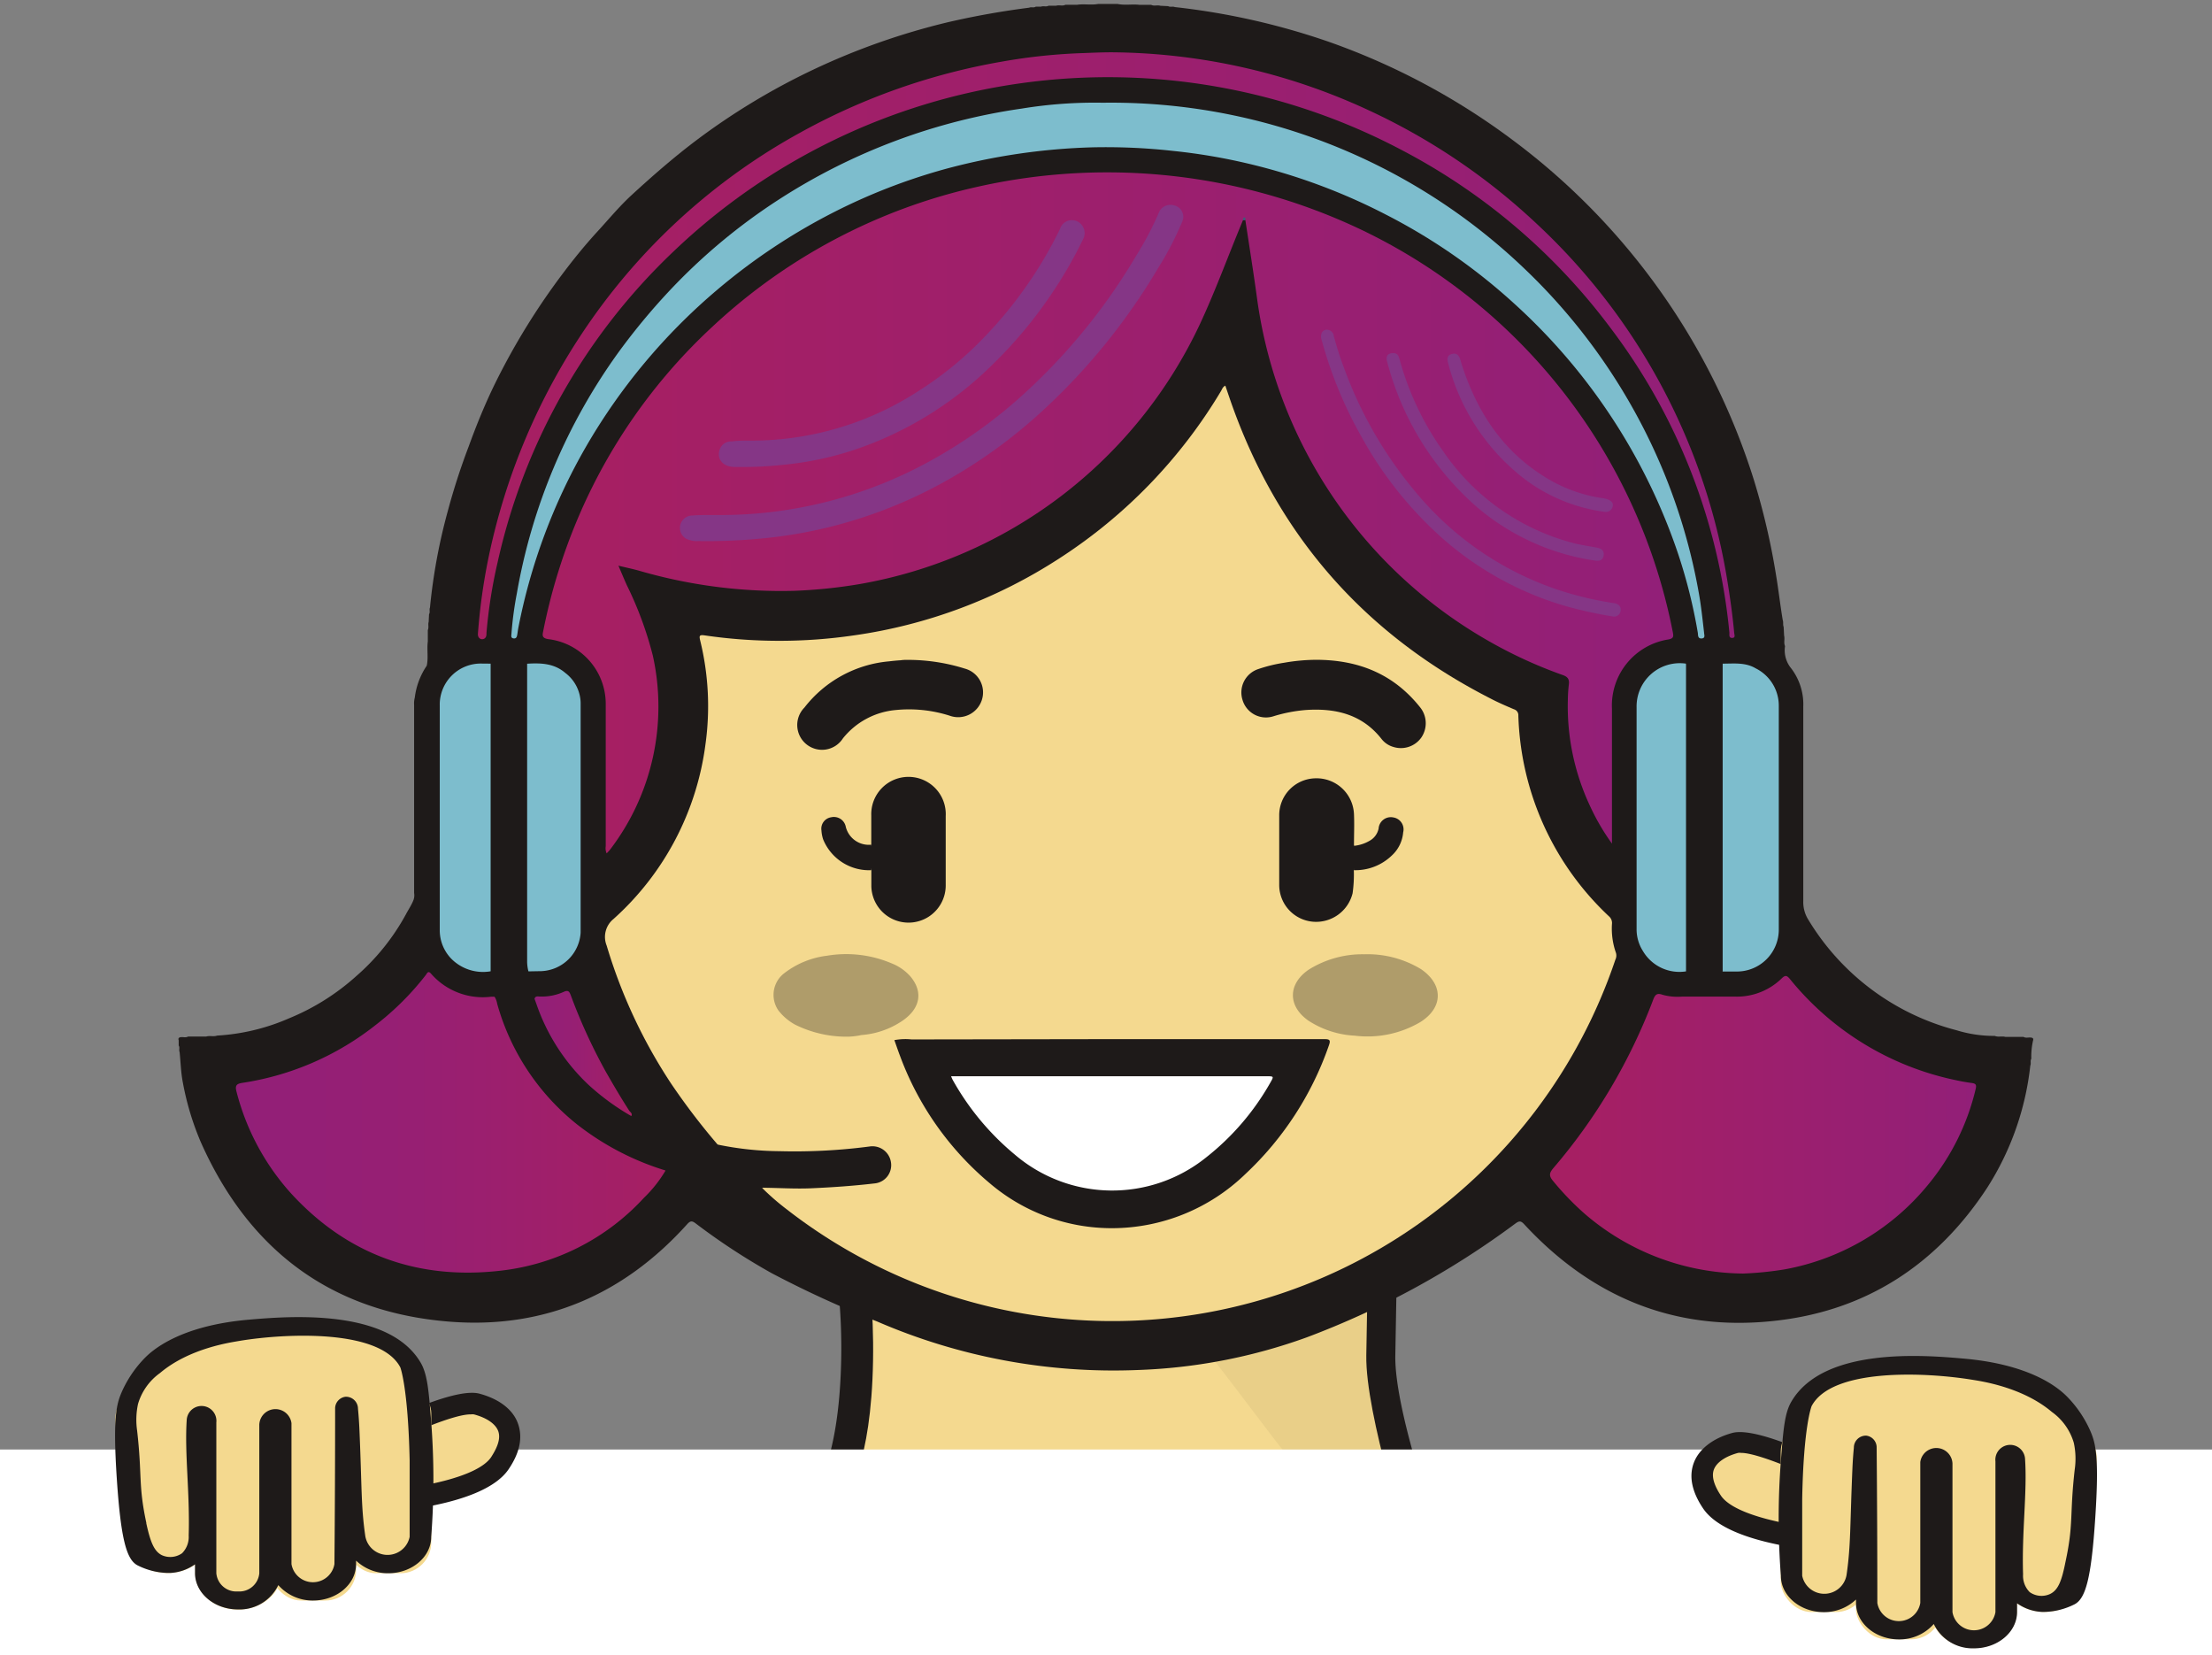
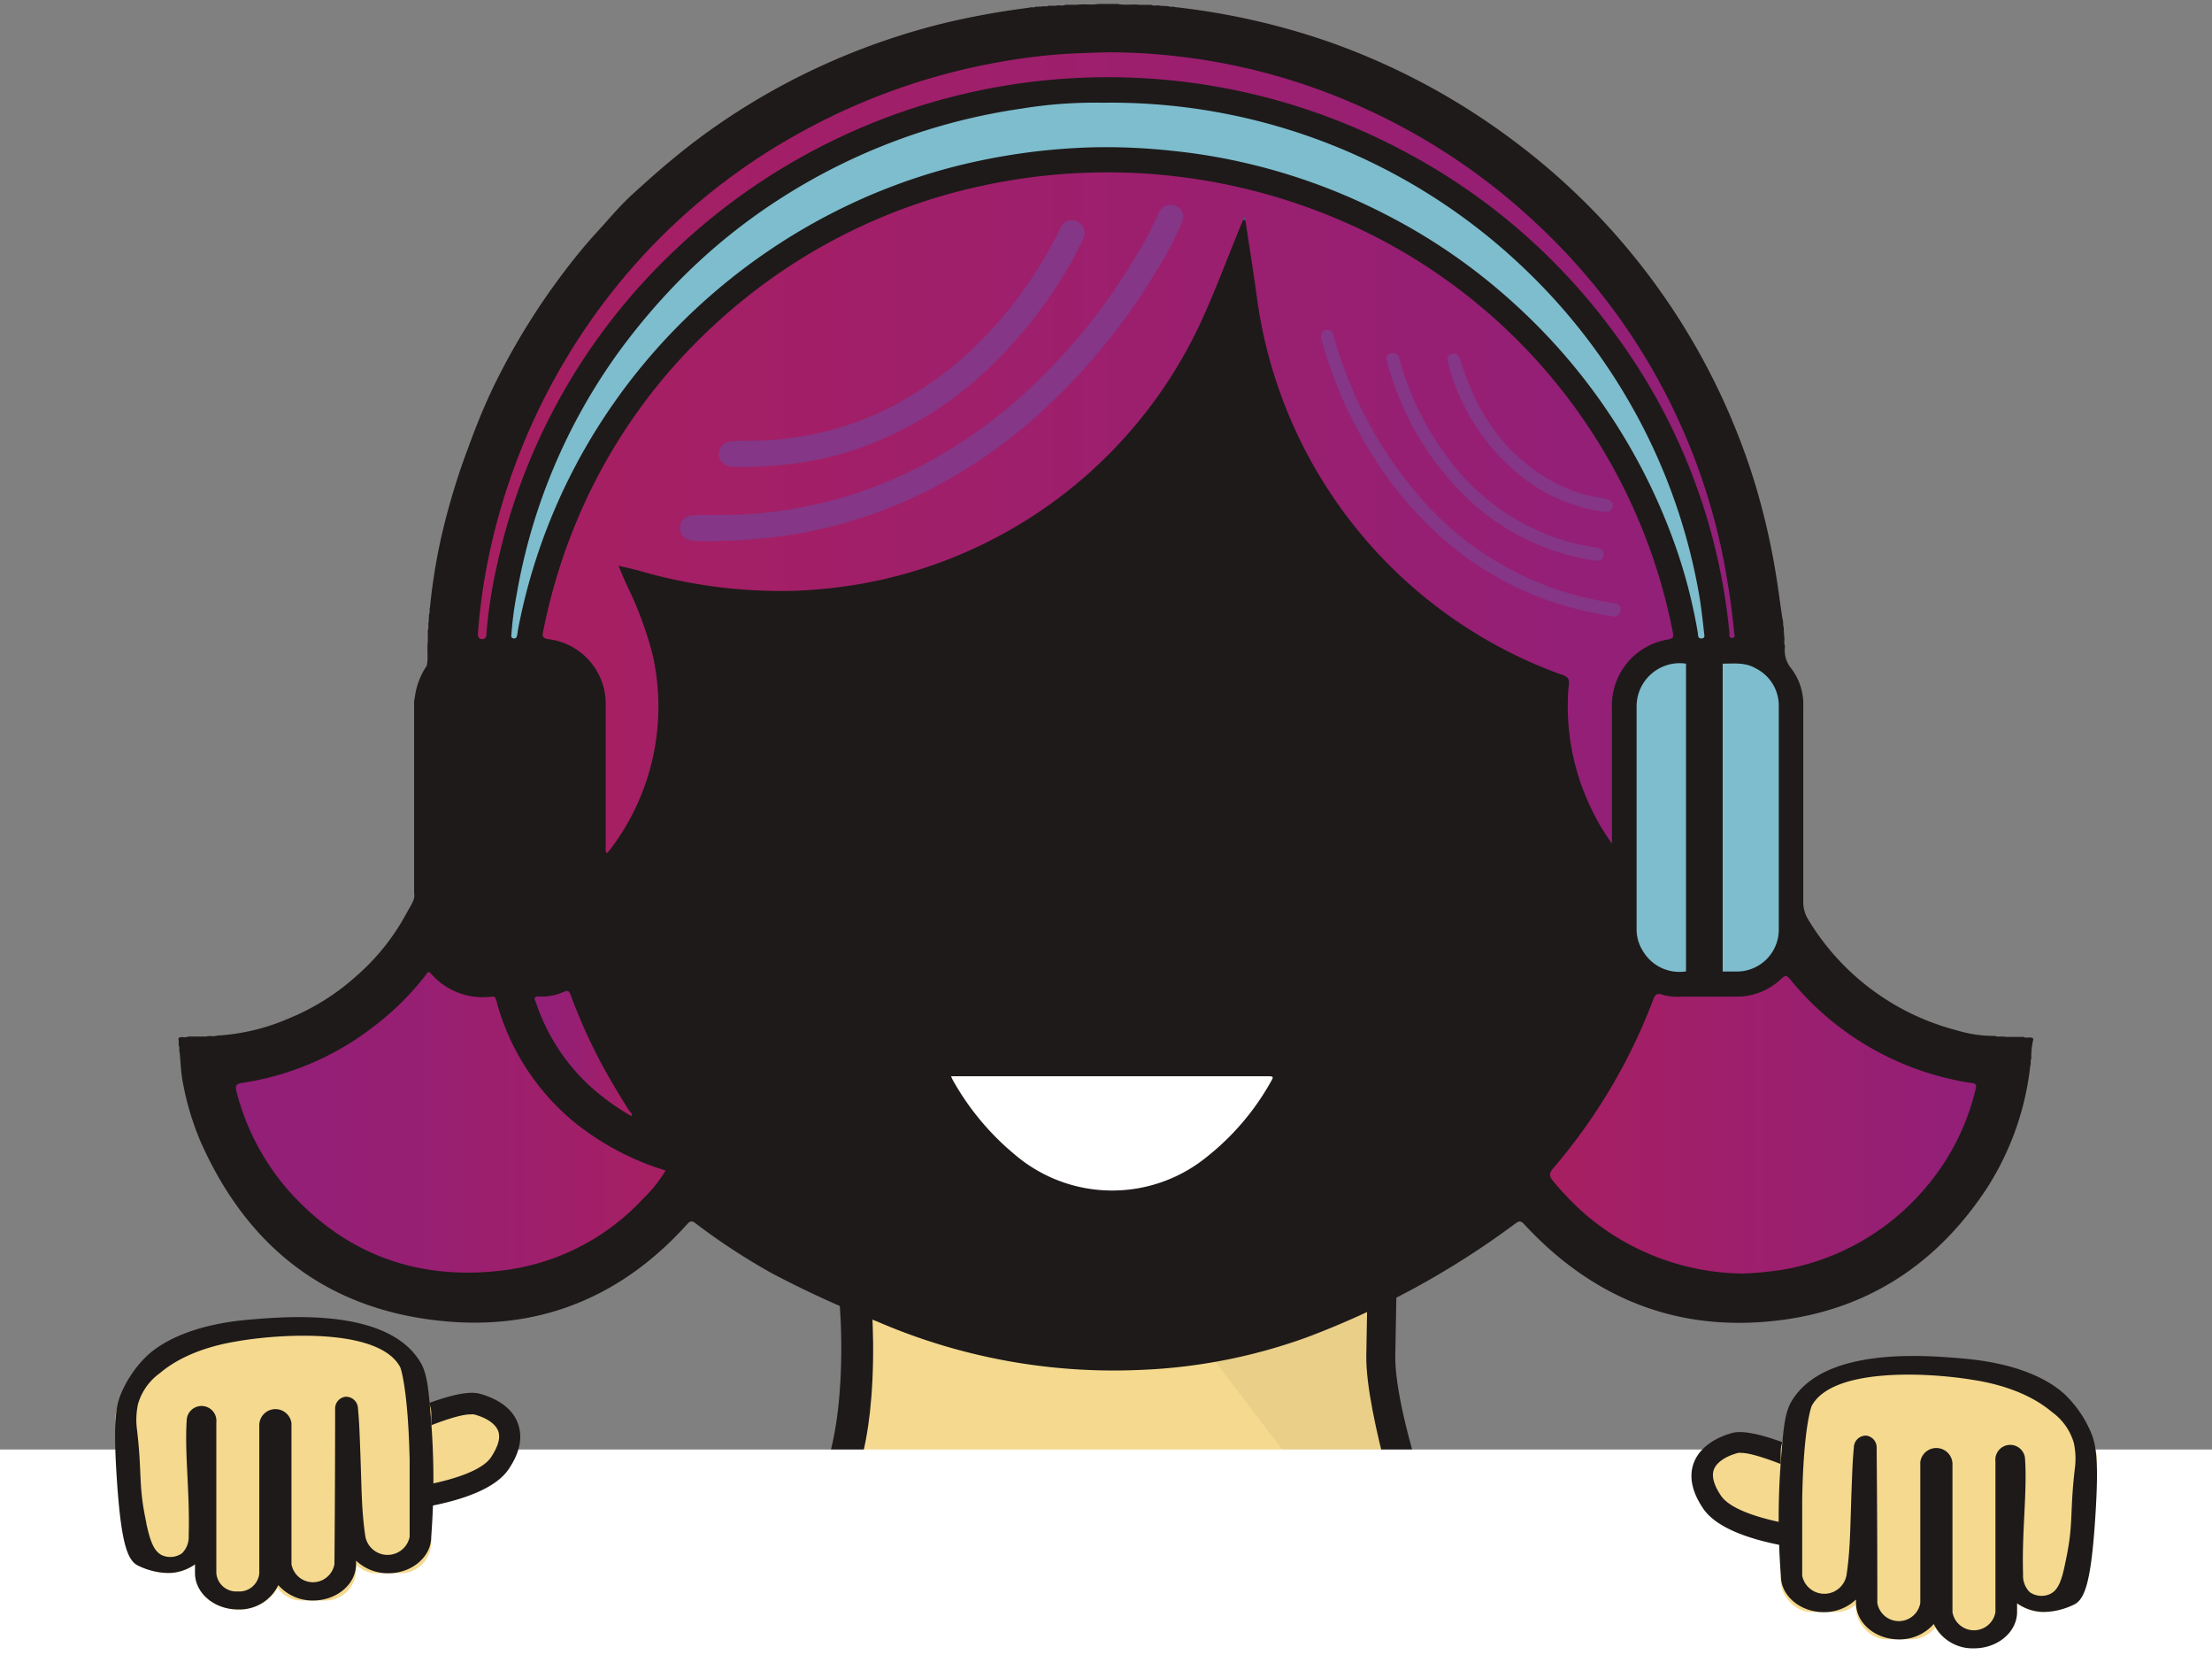
<svg xmlns="http://www.w3.org/2000/svg" xmlns:xlink="http://www.w3.org/1999/xlink" viewBox="0 0 287.32 214.96">
  <rect x="0" y="0" width="287.32" height="214.96" fill="#808080" stroke="none" />
  <defs>
    <style>.cls-1{isolation:isolate;}.cls-12,.cls-2{fill:#1e1a19;}.cls-3{fill:#f4d98f;}.cls-4{opacity:0.05;}.cls-5{fill:url(#Gradiente_sem_nome_30);}.cls-6{fill:url(#Gradiente_sem_nome_30-2);}.cls-7{fill:url(#Gradiente_sem_nome_26);}.cls-8{fill:#7dbdcd;}.cls-9{fill:url(#Gradiente_sem_nome_30-3);}.cls-10{fill:url(#Gradiente_sem_nome_26-2);}.cls-11{fill:#405978;}.cls-12{opacity:0.32;mix-blend-mode:multiply;}.cls-13{fill:#853686;}.cls-14{fill:#fff;}</style>
    <linearGradient id="Gradiente_sem_nome_30" x1="70.49" y1="66.61" x2="217.34" y2="66.61" gradientUnits="userSpaceOnUse">
      <stop offset="0" stop-color="#a71f62" />
      <stop offset="1" stop-color="#921f78" />
    </linearGradient>
    <linearGradient id="Gradiente_sem_nome_30-2" x1="201.33" y1="146.05" x2="256.71" y2="146.05" xlink:href="#Gradiente_sem_nome_30" />
    <linearGradient id="Gradiente_sem_nome_26" x1="30.64" y1="145.75" x2="86.45" y2="145.75" gradientUnits="userSpaceOnUse">
      <stop offset="0" stop-color="#921f78" />
      <stop offset="0.42" stop-color="#971f73" />
      <stop offset="0.92" stop-color="#a41f65" />
      <stop offset="1" stop-color="#a71f62" />
    </linearGradient>
    <linearGradient id="Gradiente_sem_nome_30-3" x1="62.07" y1="44.89" x2="225.32" y2="44.89" xlink:href="#Gradiente_sem_nome_30" />
    <linearGradient id="Gradiente_sem_nome_26-2" x1="69.45" y1="136.8" x2="82.07" y2="136.8" xlink:href="#Gradiente_sem_nome_26" />
  </defs>
  <title>Telas de login + cadastro1</title>
  <g class="cls-1">
    <g id="Camada_1" data-name="Camada 1">
      <path class="cls-2" d="M113.7,161.66l62.1,5.91-.15,8.37c-.09,5,2,13,3.93,19.05l-66.07-5.87a58.63,58.63,0,0,0,1.37-12.35,76,76,0,0,0-1.18-15.13m-7.44-6.31s3.28,7.8,3,21.34S105.57,194,105.57,194l82.06,7.29s-6.53-17.53-6.39-25.27l.24-13.54-75.21-7.16Z" />
      <path class="cls-3" d="M110.73,155.42s2.91,7.79,2.67,21.33S110,194.11,110,194.11l73.12,7.13s-5.79-17.52-5.65-25.25l.24-13.54Z" />
      <path class="cls-4" d="M142.21,158.72c2.61,2.64,5.12,5.38,7.57,8.2,5.77,6.62,10.94,13.71,16.29,20.67a63.45,63.45,0,0,1,8.07,12.77l9,.88s-5.79-17.52-5.65-25.25l.24-13.54Z" />
      <path class="cls-2" d="M53.88,90.58a9.38,9.38,0,0,1,1.55-4.13c.23-1,0-2.11.14-3.15l0-1.48c.16-.34,0-.71.11-1.06l.05-1c.17-.27,0-.58.12-.86a74.11,74.11,0,0,1,2.3-12.48A86.6,86.6,0,0,1,60.87,58c1-2.76,2.12-5.51,3.41-8.15A89.14,89.14,0,0,1,73.2,35.39c1.38-1.83,2.83-3.61,4.39-5.31s2.83-3.25,4.41-4.71c2.72-2.5,5.5-4.93,8.46-7.16a87.67,87.67,0,0,1,15.08-9.12,89.81,89.81,0,0,1,17.61-6.21A106.23,106.23,0,0,1,133.68,1c.27-.13.59.05.85-.13l.67,0c.33-.14.7.06,1-.13l1,0c.39-.12.81.08,1.19-.12l1.52,0c.91-.14,1.84.07,2.75-.11h2.48c1,.21,1.93,0,2.88.12l1.51,0c.38.19.81,0,1.2.12l1,.05c.27.16.59,0,.87.12a91.78,91.78,0,0,1,20.15,4.56,89.35,89.35,0,0,1,23.9,12.83,87.69,87.69,0,0,1,31.16,44,91.14,91.14,0,0,1,2.89,12.41c.32,1.93.54,3.87.86,5.79.11.29,0,.61.12.89l.06,1.14c.12.45-.08.92.12,1.36a3.68,3.68,0,0,0,.79,2.88,7.69,7.69,0,0,1,1.58,5q0,12.61,0,25.22a4.32,4.32,0,0,0,.66,2.44,31.83,31.83,0,0,0,19.26,14.35,16.48,16.48,0,0,0,4.95.73c.45.19.93,0,1.38.13l2.36,0c.29.17.6.06.9.08s.43.12.33.42a9.4,9.4,0,0,0-.22,2.34c-.17.27,0,.6-.13.88a36.92,36.92,0,0,1-5.64,15.93c-6.57,10-15.83,16-27.75,17.24-12.84,1.37-23.62-3.12-32.36-12.57-.45-.49-.68-.41-1.14-.08a110.34,110.34,0,0,1-27.13,14.79,71.6,71.6,0,0,1-22,4.23,77.27,77.27,0,0,1-33.76-6.3,135.93,135.93,0,0,1-13.73-6.29,84.15,84.15,0,0,1-9.82-6.43c-.48-.37-.71-.39-1.14.09-8.24,9.15-18.57,13.61-30.82,12.65-15.36-1.2-26.1-9.26-32.35-23.32a36.35,36.35,0,0,1-2.32-7.69c-.26-1.29-.29-2.63-.43-4-.12-.27.06-.59-.12-.85l0-.67c-.1-.3.05-.4.33-.42s.61.09.9-.08l2.36,0c.46-.14.95.05,1.4-.12a27.23,27.23,0,0,0,9.34-2.24,30.05,30.05,0,0,0,8.73-5.48,29,29,0,0,0,6.44-8c.33-.63.74-1.22,1-1.89a1.81,1.81,0,0,0,.08-.91q0-12.21,0-24.42A3,3,0,0,1,53.88,90.58Z" />
-       <path class="cls-3" d="M93.23,148.65a87.29,87.29,0,0,1-6.1-8,67.49,67.49,0,0,1-8.33-17.86,3,3,0,0,1,.9-3.46A36.83,36.83,0,0,0,91.64,96.61a35.79,35.79,0,0,0-.69-13.43c-.15-.62-.11-.77.58-.67a66.93,66.93,0,0,0,19.38,0,65.91,65.91,0,0,0,26.69-10,66.38,66.38,0,0,0,21-21.73c.14-.23.21-.53.56-.7l.59,1.73Q168.79,78,193.51,90.66c1,.53,2.09,1,3.15,1.45a.79.79,0,0,1,.56.81A37.23,37.23,0,0,0,209,119a1.14,1.14,0,0,1,.38,1,9.43,9.43,0,0,0,.52,3.74,1.23,1.23,0,0,1-.08.89,68.93,68.93,0,0,1-107.66,32.39A32,32,0,0,1,99,154.27a3,3,0,0,1,2.29-.23,49.27,49.27,0,0,0,7.08-.14,43.5,43.5,0,0,0,5-.44,2.24,2.24,0,0,0,2.05-1.62,2.13,2.13,0,0,0-2.3-2.68c-1.88.16-3.75.38-5.64.48a71.68,71.68,0,0,1-8.61,0,46.14,46.14,0,0,1-4.7-.52C93.8,149.06,93.39,149.08,93.23,148.65Z" />
      <path class="cls-5" d="M161.45,28.6c-1.88,4.5-3.54,9.09-5.6,13.51a60.22,60.22,0,0,1-44.32,33.76,65.92,65.92,0,0,1-8.31.85,66,66,0,0,1-20.35-2.65c-.79-.21-1.58-.38-2.54-.61.39.91.72,1.71,1.08,2.51a46.68,46.68,0,0,1,3.39,9.18,30.61,30.61,0,0,1-5.51,25.12c-.13.18-.29.33-.49.55a1.62,1.62,0,0,1-.12-.93c0-6.18,0-12.36,0-18.54A8.47,8.47,0,0,0,71.24,83c-.82-.12-.81-.46-.69-1a74.81,74.81,0,0,1,4.5-14.67A72.41,72.41,0,0,1,92.53,42.43,74,74,0,0,1,127.22,24.2a76.81,76.81,0,0,1,49.45,5.56,73.54,73.54,0,0,1,40.62,52.36c.1.52.11.79-.59.92a8.68,8.68,0,0,0-7.32,9q0,8.25,0,16.51v1a29.15,29.15,0,0,1-2.93-5.06,30.43,30.43,0,0,1-2.8-13.62,19.15,19.15,0,0,1,.13-2c.09-.68-.17-1-.82-1.22a59.27,59.27,0,0,1-9.81-4.53,60.63,60.63,0,0,1-29.88-44.44c-.46-3.37-1-6.74-1.51-10.1C161.66,28.46,161.56,28.47,161.45,28.6Z" />
      <path class="cls-6" d="M226.42,165.38a31.92,31.92,0,0,1-20.58-7.76,36.34,36.34,0,0,1-4.1-4.25c-.54-.64-.54-1,0-1.65a73.71,73.71,0,0,0,13-21.91c.25-.66.5-.89,1.21-.63a7.31,7.31,0,0,0,2.51.24c2.34,0,4.68,0,7,0a8.32,8.32,0,0,0,6-2.4c.44-.42.65-.33,1,.07A37.58,37.58,0,0,0,254,140.26c.69.15,1.38.28,2.08.37.53.07.69.21.54.8a30.51,30.51,0,0,1-6.1,12.32,31.32,31.32,0,0,1-18.66,11.08A43,43,0,0,1,226.42,165.38Z" />
      <path class="cls-7" d="M86.45,152a16.78,16.78,0,0,1-2.82,3.56A29.79,29.79,0,0,1,65.1,165C54.38,166.25,45.18,163,37.83,155a31.28,31.28,0,0,1-7.1-13.2c-.24-.87,0-1.07.81-1.19A36.76,36.76,0,0,0,48.8,133.1a36.16,36.16,0,0,0,6.51-6.49c.17-.22.29-.61.67-.18a8.91,8.91,0,0,0,7.83,3h.42c.41.11.43.49.52.8a30.3,30.3,0,0,0,8.76,14.29,33.41,33.41,0,0,0,11.54,6.86C85.54,151.52,86.12,151.53,86.45,152Z" />
      <path class="cls-8" d="M143.22,13.34a77.66,77.66,0,0,1,54.71,21.47A77,77,0,0,1,213,54.69a76,76,0,0,1,7.65,22.25c.31,1.71.49,3.44.69,5.17,0,.28.23.77-.31.8s-.45-.46-.5-.75A68.46,68.46,0,0,0,218,72,77,77,0,0,0,196.7,39.44a76.07,76.07,0,0,0-16.6-11.53,77.85,77.85,0,0,0-17.92-6.65,75.76,75.76,0,0,0-9.79-1.66A79,79,0,0,0,142,19.13,81.68,81.68,0,0,0,122.59,22a76.75,76.75,0,0,0-14.15,5.49,78.5,78.5,0,0,0-15.3,10.16A77.51,77.51,0,0,0,76.12,58a76.16,76.16,0,0,0-8.81,23.62c-.05.27-.08.56-.13.83s-.13.5-.48.45-.29-.31-.27-.57a45.9,45.9,0,0,1,.7-5.25A75.61,75.61,0,0,1,80.4,45.66,84.25,84.25,0,0,1,86.73,38a76.22,76.22,0,0,1,14.53-12.15,78.68,78.68,0,0,1,31.46-11.75A58.8,58.8,0,0,1,143.22,13.34Z" />
      <path class="cls-9" d="M144.3,6.79a80.47,80.47,0,0,1,33.44,7.51A82.21,82.21,0,0,1,199.54,29,81,81,0,0,1,224.46,76c.32,2,.6,4.06.79,6.11,0,.25.24.72-.25.73s-.34-.45-.37-.73a77.9,77.9,0,0,0-15.42-39.5A80.19,80.19,0,0,0,182.1,19.5,81.67,81.67,0,0,0,87.49,32.65,79.31,79.31,0,0,0,64.64,73a64.42,64.42,0,0,0-1.45,9.17c0,.29,0,.64-.34.79s-.82-.06-.77-.68a76.26,76.26,0,0,1,1.2-9A83.05,83.05,0,0,1,76.89,41.41a80.48,80.48,0,0,1,27-24.16A83.53,83.53,0,0,1,130.15,8a73.81,73.81,0,0,1,10.66-1.11C141.85,6.85,142.89,6.8,144.3,6.79Z" />
      <path class="cls-2" d="M86.45,152A35.44,35.44,0,0,1,74.94,146a30.54,30.54,0,0,1-10.36-15.65,2.56,2.56,0,0,0-.35-.94c.07-1.12-.69-2.12-.5-3.26a1.54,1.54,0,0,1-.27-1.12q0-18.85,0-37.71a1.52,1.52,0,0,1,.27-1.12c0-1.29-.19-1.19,1.24-1.2h2.27c1.5,0,1.18,0,1.24,1.21a2.19,2.19,0,0,1,.26,1.55q0,18.24,0,36.48a4.28,4.28,0,0,1-.1,1.92,24.92,24.92,0,0,0,.81,3.56c.39.18.42.58.54.92a25.39,25.39,0,0,0,6,9.51,23.88,23.88,0,0,0,5.19,4,1.67,1.67,0,0,1,.87.77,38.4,38.4,0,0,0,10.78,3.72,2.19,2.19,0,0,0,.42,0,40.92,40.92,0,0,0,8,.85,74.91,74.91,0,0,0,11.71-.61,2.43,2.43,0,0,1,2.76,2,2.38,2.38,0,0,1-2.15,2.8c-2.74.32-5.49.51-8.25.63-2.11.09-4.22-.06-6.33-.07A55.46,55.46,0,0,1,86.45,152Z" />
      <path class="cls-8" d="M223.77,86.18c1.45,0,2.93-.19,4.28.61a5.41,5.41,0,0,1,3,4.86q0,14.5,0,29a5.44,5.44,0,0,1-5.5,5.51c-.59,0-1.18,0-1.78,0a1.53,1.53,0,0,1-.28-1.12q0-18.86,0-37.72A1.5,1.5,0,0,1,223.77,86.18Z" />
-       <path class="cls-8" d="M68.64,126.14a5.2,5.2,0,0,1-.17-1.25q0-19.35,0-38.7c1.77-.11,3.5-.06,4.95,1.19a5,5,0,0,1,2,3.86q0,14.93,0,29.87a5.34,5.34,0,0,1-5.08,5Z" />
-       <path class="cls-8" d="M63.73,86.18q0,20,0,39.95a5.8,5.8,0,0,1-5.11-1.63,5.31,5.31,0,0,1-1.5-3.74q0-14.55,0-29.11a5.33,5.33,0,0,1,5.5-5.48Z" />
      <path class="cls-8" d="M219,126.14a5.5,5.5,0,0,1-5.61-2.66,5.23,5.23,0,0,1-.81-2.88q0-14.37,0-28.75A5.61,5.61,0,0,1,219,86.18a2.13,2.13,0,0,1,.28,1.54q0,17.63,0,35.27c0,.7,0,1.41,0,2.11A1.45,1.45,0,0,1,219,126.14Z" />
      <path class="cls-2" d="M219,126.14q0-20,0-40h4.76q0,20,0,40Z" />
      <path class="cls-10" d="M82,144.93a31.07,31.07,0,0,1-5.57-4.07,26,26,0,0,1-6.77-10.53l-.23-.63c.11-.39.43-.3.7-.29a7,7,0,0,0,3.12-.62c.57-.26.71,0,.88.43a71.76,71.76,0,0,0,4.52,9.88c1,1.75,2,3.46,3.08,5.13C81.87,144.43,82.19,144.59,82,144.93Z" />
      <path class="cls-11" d="M161.45,28.6c0-.16,0-.38.2-.37s.1.24.11.37Z" />
      <path class="cls-2" d="M144.47,134.94q13.75,0,27.5,0c.73,0,.91.09.63.85a41.47,41.47,0,0,1-10.87,16.7,24.93,24.93,0,0,1-17.22,7,24.42,24.42,0,0,1-16-5.88,39.36,39.36,0,0,1-11.6-16.48c-.26-.68-.49-1.37-.74-2.06a7.71,7.71,0,0,1,2.23-.09Z" />
      <path class="cls-2" d="M113.17,109.69c0-1.27,0-2.54,0-3.81a4.84,4.84,0,1,1,9.67.11q0,4.44,0,8.88a4.83,4.83,0,0,1-9.66.22c0-.7,0-1.41,0-2.11A4.68,4.68,0,0,1,113.17,109.69Z" />
      <path class="cls-2" d="M175.85,113a17.11,17.11,0,0,1-.16,3,4.88,4.88,0,0,1-5.17,3.69,4.79,4.79,0,0,1-4.36-4.77q0-4.48,0-9a4.79,4.79,0,0,1,4.71-4.85,4.86,4.86,0,0,1,5,4.64c.06,1.35,0,2.7,0,4.05A4.32,4.32,0,0,1,175.85,113Z" />
      <path class="cls-12" d="M177.2,123.92a13.39,13.39,0,0,1,7.39,1.94c2.92,2,2.89,5-.11,6.87a13.51,13.51,0,0,1-8.51,1.76,12.14,12.14,0,0,1-6-1.94c-2.71-1.88-2.71-4.75,0-6.62A13.15,13.15,0,0,1,177.2,123.92Z" />
      <path class="cls-12" d="M110.14,134.62a15,15,0,0,1-6.84-1.55,7,7,0,0,1-2.18-1.84,3.54,3.54,0,0,1,.8-4.89,11.31,11.31,0,0,1,5.49-2.23,15.1,15.1,0,0,1,8.43,1,6.38,6.38,0,0,1,2.4,1.67c1.69,2,1.32,4.16-1,5.76a10.94,10.94,0,0,1-5.36,1.87A8.87,8.87,0,0,1,110.14,134.62Z" />
      <path class="cls-2" d="M170.93,85.68c5.4,0,10,1.76,13.49,6.12a3.29,3.29,0,0,1,.18,4A3.25,3.25,0,0,1,181,97a3,3,0,0,1-1.52-1c-2.53-3.25-6-4.06-9.87-3.8a19.57,19.57,0,0,0-4.22.82,3.17,3.17,0,0,1-4-2.14,3.2,3.2,0,0,1,2.06-4,19.8,19.8,0,0,1,3.36-.82A24.8,24.8,0,0,1,170.93,85.68Z" />
      <path class="cls-2" d="M118,85.69a24.64,24.64,0,0,1,7.31,1.13,3.2,3.2,0,0,1,2.21,4.12,3.23,3.23,0,0,1-4.16,2,17.44,17.44,0,0,0-7.08-.73,9.9,9.9,0,0,0-6.79,3.67,3.22,3.22,0,1,1-5-4,15.66,15.66,0,0,1,11-6c.5-.06,1-.11,1.51-.14C117.36,85.68,117.7,85.69,118,85.69Z" />
      <path class="cls-2" d="M113.17,109.69V113a6.44,6.44,0,0,1-6.25-4,4.5,4.5,0,0,1-.22-1.15,1.5,1.5,0,0,1,1.26-1.72,1.57,1.57,0,0,1,1.9,1.24A3.08,3.08,0,0,0,113.17,109.69Z" />
      <path class="cls-2" d="M175.85,113l0-3.16a5,5,0,0,0,2.07-.67,2.35,2.35,0,0,0,1.15-1.58,1.59,1.59,0,0,1,1.91-1.44,1.57,1.57,0,0,1,1.28,1.94,4.59,4.59,0,0,1-1.47,3A6.82,6.82,0,0,1,175.85,113Z" />
      <path class="cls-13" d="M93.25,66.88a56.41,56.41,0,0,0,28-7.26,63,63,0,0,0,11.38-8.14,77.86,77.86,0,0,0,15-18.35,41.39,41.39,0,0,0,2.87-5.46,1.63,1.63,0,0,1,2-1,1.52,1.52,0,0,1,1.05,2.14,41.63,41.63,0,0,1-3.12,6,81.5,81.5,0,0,1-15,18.52,66.2,66.2,0,0,1-13.14,9.44,60.83,60.83,0,0,1-14.6,5.68,59.52,59.52,0,0,1-9.13,1.51,72.38,72.38,0,0,1-7.84.3,3.17,3.17,0,0,1-1.63-.32,1.62,1.62,0,0,1,.87-3C91.05,66.86,92.15,66.88,93.25,66.88Z" />
      <path class="cls-13" d="M97.62,57.22a39.87,39.87,0,0,0,21.77-6.5,45.4,45.4,0,0,0,8.52-7,54.64,54.64,0,0,0,9.78-14,1.62,1.62,0,0,1,2.18-1,1.69,1.69,0,0,1,.78,2.41,55.43,55.43,0,0,1-3.73,6.53,57.59,57.59,0,0,1-8.18,9.86,46.68,46.68,0,0,1-17.37,10.76,42,42,0,0,1-9.45,2.06,51.33,51.33,0,0,1-6.49.3c-1.55,0-2.39-1.07-1.93-2.32a1.58,1.58,0,0,1,1.59-1C95.93,57.2,96.78,57.22,97.62,57.22Z" />
      <path class="cls-13" d="M209.62,80.07A52.63,52.63,0,0,1,203,78.6,41.93,41.93,0,0,1,187.47,70a49.59,49.59,0,0,1-10.69-13.4,54.35,54.35,0,0,1-5.09-12.39,1.31,1.31,0,0,1,0-1,.72.72,0,0,1,.79-.38.92.92,0,0,1,.77.8A41,41,0,0,0,174.66,48a53.32,53.32,0,0,0,9.56,16.3,40.82,40.82,0,0,0,18.57,12.43,44.08,44.08,0,0,0,6.89,1.6c.5.08.87.37.83.89A.85.85,0,0,1,209.62,80.07Z" />
      <path class="cls-13" d="M181,45.86c.49,0,.66.32.77.72a37.82,37.82,0,0,0,5.72,12.07,29.48,29.48,0,0,0,16.91,11.88c1,.26,2,.39,3,.58.54.11,1,.33.9,1s-.59.78-1.17.68a30.4,30.4,0,0,1-15.25-6.91,37.64,37.64,0,0,1-11.67-18.8C179.94,46.26,180.24,45.84,181,45.86Z" />
      <path class="cls-13" d="M208.52,66.48a22.15,22.15,0,0,1-10.31-4.14,27.63,27.63,0,0,1-10.06-15c-.17-.58-.3-1.19.46-1.38s1,.41,1.14,1c1.92,6.18,5.2,11.4,10.81,14.91a19.36,19.36,0,0,0,7.45,2.8,3.19,3.19,0,0,1,.9.21c.36.17.69.42.56.91A.91.91,0,0,1,208.52,66.48Z" />
      <path class="cls-14" d="M123.54,139.76h40.94c1,0,1,0,.52.84a33,33,0,0,1-8.32,9.69,19.47,19.47,0,0,1-24.88-.37,34.29,34.29,0,0,1-8.06-9.7A4.89,4.89,0,0,1,123.54,139.76Z" />
      <rect class="cls-14" y="188.23" width="287.32" height="69.3" />
      <path class="cls-3" d="M241,193.07s-12.33-6.57-15.54-5.7-6,3.25-3,7.7,16.51,5.05,16.51,5.05Z" />
      <path class="cls-2" d="M239.93,201.56l-1.1,0c-1.45-.07-14.29-.78-17.6-5.66-1.47-2.17-1.88-4.17-1.22-5.94s2.47-3.19,5-3.88c3.48-.93,13.56,4.22,16.56,5.82l1,.53Zm-13.76-12.89a1.6,1.6,0,0,0-.4,0c-1.65.44-2.8,1.23-3.15,2.16-.41,1.09.28,2.45.92,3.4,1.77,2.61,9.3,4,14.33,4.38l1.42-4.88C234.18,191.14,228.24,188.67,226.17,188.67Z" />
      <path class="cls-3" d="M271.75,190.36c-.2-1.86-.93-4.62-4.2-8s-6.93-3.91-11.15-4.59c-1.46-.24-18.64-2.87-22.32,4.18-.28.54-1.39,4.18-1.39,15.34v-1.39l37.66,4.18Z" />
      <rect class="cls-3" x="231.3" y="184.56" width="11.16" height="24.78" rx="4" ry="4" />
      <path class="cls-3" d="M265.2,209.32h0c-3.06-.17-5.4-2.43-5.2-5l1.2-15.31c.2-2.59,2.88-4.57,5.94-4.4h0c3.06.17,5.4,2.43,5.2,5l-1.2,15.31C270.93,207.51,268.26,209.49,265.2,209.32Z" />
      <rect class="cls-3" x="241.06" y="183.38" width="11.16" height="29.5" rx="4" ry="4" />
      <path class="cls-3" d="M260.22,188a5,5,0,0,0-1.23,2.4,2,2,0,0,1-2.45.92,1.86,1.86,0,0,1-2.5-.43c-.39-.75-.74-1.6-1.13-2.4a2.46,2.46,0,0,0-2-.06,4,4,0,0,0-.1.8v20.06c0,2.6,2.51,4.72,5.58,4.72s5.58-2.12,5.58-4.72V189.28a3.85,3.85,0,0,0-.28-1.35A4.79,4.79,0,0,0,260.22,188Z" />
      <path class="cls-2" d="M268.55,181.42c-.87-.89-4.34-4.21-13.54-5-4.92-.43-18.12-1.57-22.32,5.58-.88,1.49-1.05,3.59-1.37,7.71a97.43,97.43,0,0,0,0,14.92c0,2.6,2.51,4.72,5.58,4.72a6,6,0,0,0,4.18-1.64v.46c0,2.6,2.51,4.72,5.58,4.72a5.93,5.93,0,0,0,4.52-2,5.59,5.59,0,0,0,5.24,3.16c3.07,0,5.58-2.12,5.58-4.72V208.2a6.09,6.09,0,0,0,3.21,1.12h.37a9.16,9.16,0,0,0,3.91-1c1.39-.75,2.15-3.26,2.67-11.27.51-7.75.07-9.59-.64-11.22A15,15,0,0,0,268.55,181.42ZM266.27,207a2.66,2.66,0,0,1-2.63-.25,3,3,0,0,1-.86-2.3c-.18-5.57.56-10.71.25-15.1a1.93,1.93,0,1,0-3.84.42v19.58a2.83,2.83,0,0,1-5.58,0V190.05a2.1,2.1,0,0,0-4.18-.19v18.3a2.83,2.83,0,0,1-5.58,0q0-10.14-.09-20.28a1.54,1.54,0,0,0-1.34-1.45A1.56,1.56,0,0,0,240.8,188c-.06.61-.14,1.57-.19,2.76-.32,7.45-.2,9.83-.74,13.63a2.93,2.93,0,0,1-5.78.23v-7.79q0-.62,0-1.26,0-.45,0-.89c.17-9.51,1.21-12,1.21-12.06,2.6-5,14.78-4.44,20.86-3.45,1,.17,6.49.9,10.37,4.19a7.53,7.53,0,0,1,2.84,4,9.72,9.72,0,0,1,.12,3.46c-.68,5.95-.12,7-1.2,12C267.81,205.24,267.36,206.49,266.27,207Z" />
      <path class="cls-3" d="M46.37,188s12.33-6.57,15.54-5.7,6,3.25,3,7.7-16.51,5.05-16.51,5.05Z" />
      <path class="cls-2" d="M44.72,187.33l1-.53c3-1.6,13.08-6.75,16.56-5.82,2.57.69,4.36,2.07,5,3.88s.25,3.77-1.22,5.94c-3.31,4.88-16.15,5.6-17.6,5.66l-1.1,0Zm3.32,1.4,1.42,4.88c5-.37,12.55-1.76,14.33-4.38.64-1,1.33-2.31.92-3.4-.35-.93-1.49-1.72-3.15-2.16a1.6,1.6,0,0,0-.4,0C59.08,183.62,53.15,186.09,48,188.73Z" />
      <path class="cls-3" d="M15.57,185.31c.2-1.86.93-4.62,4.2-8s6.93-3.91,11.15-4.59c1.46-.24,18.64-2.87,22.32,4.18.28.54,1.39,4.18,1.39,15.34v-1.39L17,195.07Z" />
      <rect class="cls-3" x="44.86" y="179.51" width="11.16" height="24.78" rx="4" ry="4" transform="translate(100.88 383.81) rotate(180)" />
      <path class="cls-3" d="M22.13,204.27h0c3.06-.17,5.4-2.43,5.2-5l-1.2-15.31c-.2-2.59-2.88-4.57-5.94-4.4h0c-3.06.17-5.4,2.43-5.2,5l1.2,15.31C16.39,202.46,19.06,204.44,22.13,204.27Z" />
      <rect class="cls-3" x="35.1" y="178.33" width="11.16" height="29.5" rx="4" ry="4" transform="translate(81.36 386.17) rotate(180)" />
      <path class="cls-3" d="M27.11,183a5,5,0,0,1,1.23,2.4,2,2,0,0,0,2.45.92,1.86,1.86,0,0,0,2.5-.43c.39-.75.74-1.6,1.13-2.4a2.46,2.46,0,0,1,2-.06,4,4,0,0,1,.1.8V204.3c0,2.6-2.51,4.72-5.58,4.72s-5.58-2.12-5.58-4.72V184.23a3.85,3.85,0,0,1,.28-1.35A4.79,4.79,0,0,1,27.11,183Z" />
      <path class="cls-2" d="M15.81,180.77c-.71,1.63-1.15,3.46-.64,11.22.53,8,1.29,10.52,2.67,11.27a9.16,9.16,0,0,0,3.91,1h.37a6.09,6.09,0,0,0,3.21-1.12v1.14c0,2.6,2.51,4.72,5.58,4.72a5.59,5.59,0,0,0,5.24-3.16,5.93,5.93,0,0,0,4.52,2c3.07,0,5.58-2.12,5.58-4.72v-.46a6,6,0,0,0,4.18,1.64c3.07,0,5.58-2.12,5.58-4.72a97.43,97.43,0,0,0,0-14.92c-.32-4.13-.5-6.22-1.37-7.71-4.2-7.15-17.4-6-22.32-5.58-9.2.8-12.67,4.12-13.54,5A15,15,0,0,0,15.81,180.77Zm3.2,17c-1.07-5-.52-6.05-1.2-12a9.72,9.72,0,0,1,.12-3.46,7.53,7.53,0,0,1,2.84-4c3.88-3.29,9.34-4,10.37-4.19,6.08-1,18.26-1.54,20.86,3.45,0,0,1,2.55,1.21,12.06q0,.44,0,.89,0,.63,0,1.26v7.79a2.93,2.93,0,0,1-5.78-.23c-.54-3.8-.42-6.18-.74-13.63-.05-1.18-.13-2.15-.19-2.76a1.56,1.56,0,0,0-1.63-1.57,1.54,1.54,0,0,0-1.34,1.45q0,10.14-.09,20.28a2.83,2.83,0,0,1-5.58,0v-18.3a2.1,2.1,0,0,0-4.18.19V204.3a2.6,2.6,0,0,1-2.79,2.36,2.6,2.6,0,0,1-2.79-2.36V184.72a1.93,1.93,0,1,0-3.84-.42c-.31,4.39.42,9.53.25,15.1a3,3,0,0,1-.86,2.3,2.66,2.66,0,0,1-2.63.25C20,201.44,19.52,200.19,19,197.8Z" />
    </g>
  </g>
</svg>